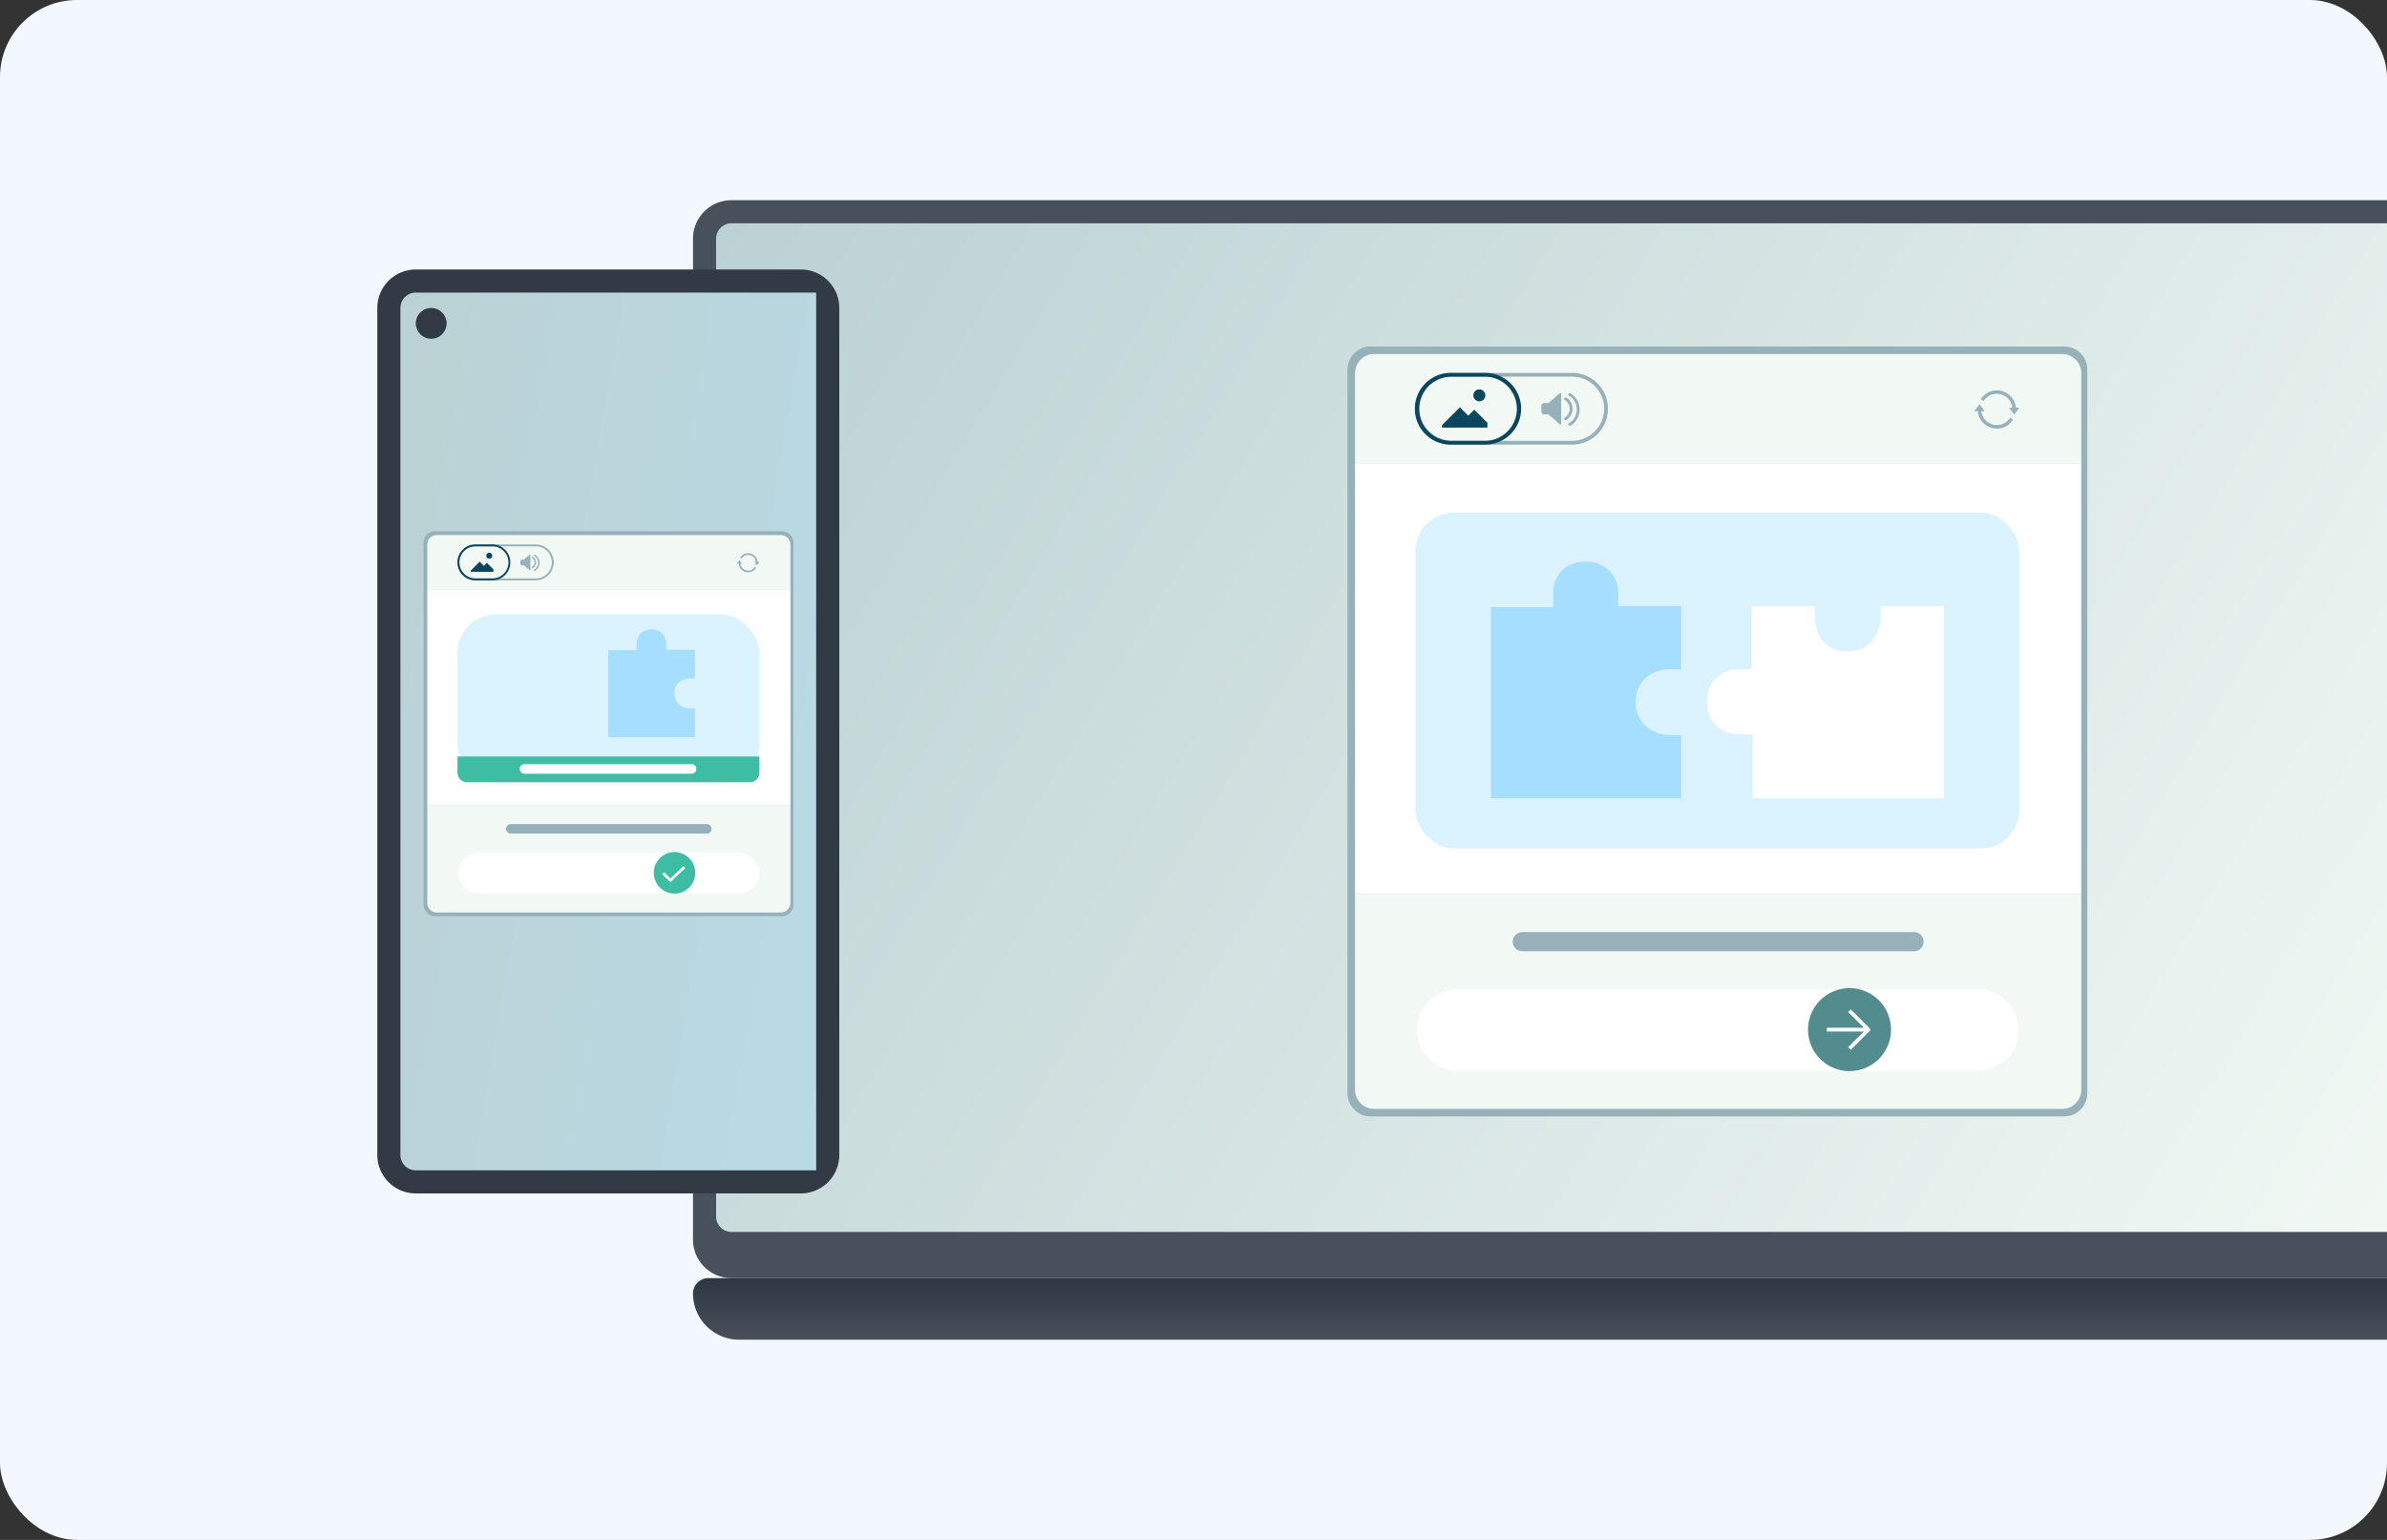
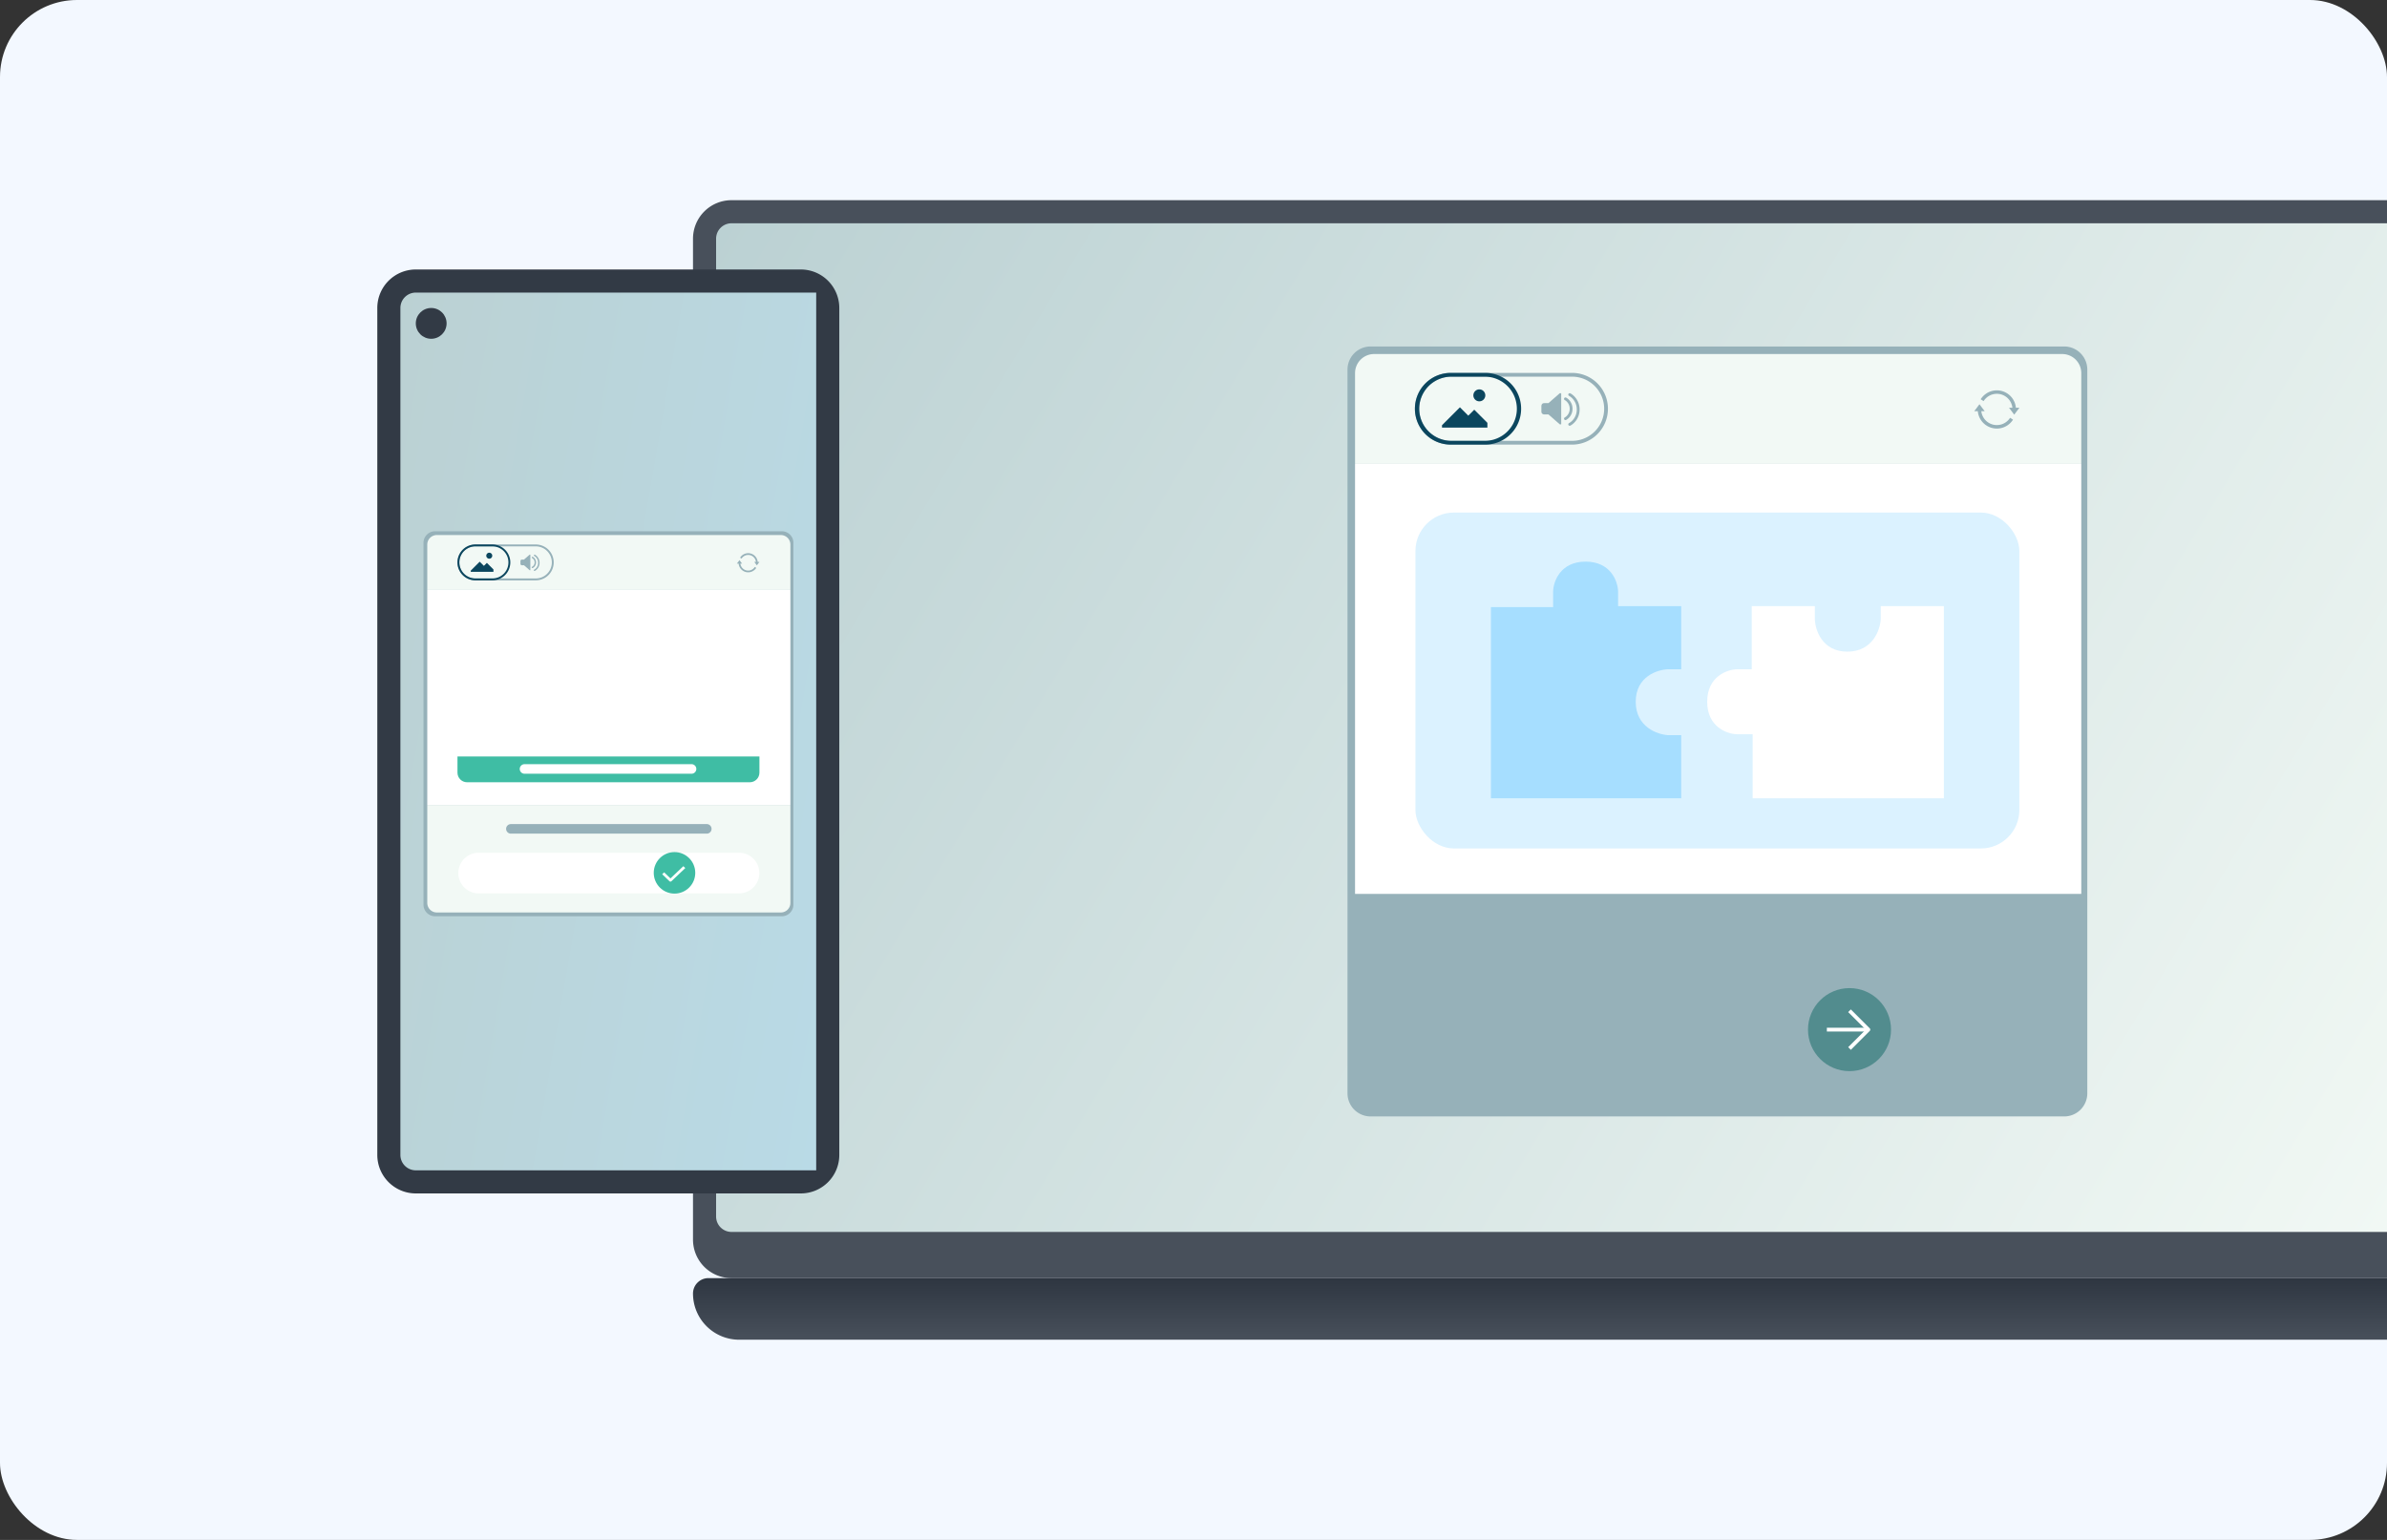
<svg xmlns="http://www.w3.org/2000/svg" width="310" height="200" fill="none">
  <rect width="100%" height="100%" fill="#333333" stroke="none" />
  <rect width="310" height="200" rx="10" fill="#F3F8FF" />
  <path d="M90 31a5 5 0 0 1 5-5h215v140H95a5 5 0 0 1-5-5V31Z" fill="#48505B" />
  <path d="M93 31a2 2 0 0 1 2-2h215v131H95a2 2 0 0 1-2-2V31Z" fill="url(#a)" />
  <path d="M90 168a2 2 0 0 1 2-2h218v8H96a6 6 0 0 1-6-6Z" fill="url(#b)" />
  <path d="M175 48a3 3 0 0 1 3-3h90.078a3 3 0 0 1 3 3v94a3 3 0 0 1-3 3H178a3 3 0 0 1-3-3V48Z" fill="#96B1B9" />
-   <path d="M175.98 116.097h94.316v25.441a2.482 2.482 0 0 1-2.482 2.482h-89.352a2.482 2.482 0 0 1-2.482-2.482v-25.441Z" fill="#F2F9F5" />
-   <path d="M184.047 133.781a5.274 5.274 0 0 1 5.274-5.274h67.635a5.275 5.275 0 0 1 0 10.549h-67.635a5.275 5.275 0 0 1-5.274-5.275Z" fill="#fff" />
  <circle cx="240.196" cy="133.725" fill="#528C8E" r="5.392" />
  <path fill-rule="evenodd" clip-rule="evenodd" d="m242.3 133.726-2.277-2.278.346-.347 2.451 2.451a.245.245 0 0 1 0 .347l-2.451 2.451-.346-.347 2.277-2.277Z" fill="#fff" />
  <path fill-rule="evenodd" clip-rule="evenodd" d="M237.255 133.48h5.392v.491h-5.392v-.491Z" fill="#fff" />
-   <path d="M196.457 122.302c0-.685.556-1.241 1.241-1.241h50.881a1.24 1.24 0 1 1 0 2.482h-50.881a1.24 1.24 0 0 1-1.241-1.241Z" fill="#96B1B9" />
  <path fill="#fff" d="M175.98 60.252h94.316v55.845H175.98z" />
  <path d="M175.98 48.462a2.482 2.482 0 0 1 2.482-2.482h89.352a2.482 2.482 0 0 1 2.482 2.482v11.79H175.98v-11.79Z" fill="#F2F9F5" />
  <path fill-rule="evenodd" clip-rule="evenodd" d="M204.167 48.922H188.48a4.166 4.166 0 0 0 0 8.333h15.687a4.166 4.166 0 0 0 0-8.333Zm-15.687-.49a4.657 4.657 0 1 0 0 9.313h15.687a4.656 4.656 0 0 0 4.656-4.657 4.656 4.656 0 0 0-4.656-4.657H188.48Z" fill="#96B1B9" />
  <path fill-rule="evenodd" clip-rule="evenodd" d="M192.892 48.922h-4.412a4.166 4.166 0 0 0 0 8.333h4.412a4.167 4.167 0 0 0 0-8.333Zm-4.412-.49a4.657 4.657 0 1 0 0 9.313h4.412a4.657 4.657 0 1 0 0-9.314h-4.412Z" fill="#0B465E" />
  <path d="M202.57 51.069h.184v4.044h-.184l-1.471-1.287h-.552c-.122 0-.367-.073-.367-.367v-.736c0-.122.073-.367.367-.367h.552l1.471-1.287Z" fill="#96B1B9" />
  <path fill-rule="evenodd" clip-rule="evenodd" d="M203.141 51.722a.183.183 0 0 1 .246-.082c.29.144.837.628.837 1.451 0 .823-.547 1.307-.837 1.451a.183.183 0 0 1-.246-.082.183.183 0 0 1 .082-.246c.201-.101.634-.475.634-1.123s-.433-1.022-.634-1.123a.183.183 0 0 1-.082-.246Z" fill="#96B1B9" />
  <path fill-rule="evenodd" clip-rule="evenodd" d="M203.692 51.17a.184.184 0 0 1 .247-.082c.412.206 1.205.904 1.205 2.095 0 1.19-.793 1.889-1.205 2.095a.184.184 0 0 1-.247-.082.184.184 0 0 1 .083-.247c.323-.162 1.001-.75 1.001-1.766 0-1.015-.678-1.604-1.001-1.766a.184.184 0 0 1-.083-.247Z" fill="#96B1B9" />
  <path d="M192.082 52.123a.776.776 0 1 0 0-1.55.776.776 0 0 0 0 1.55Zm-4.809 3.103 2.327-2.327 1.086 1.086.776-.776 1.706 1.707v.62h-5.895v-.31Z" fill="#0B465E" />
  <rect x="183.823" y="66.569" width="78.431" height="43.627" rx="5" fill="#DBF2FF" />
  <path d="M193.627 78.848v24.831h24.711v-8.197h-1.687c-1.407-.08-4.219-1.06-4.219-4.34 0-3.278 2.812-4.178 4.219-4.218h1.687v-8.197h-8.197V76.8c-.04-1.286-.94-3.858-4.218-3.858-3.279 0-4.179 2.572-4.219 3.858v2.049h-8.077Z" fill="#A6DEFF" />
  <path d="M227.62 103.679h24.831V78.727h-8.197v1.688c-.08 1.406-1.061 4.218-4.339 4.218-3.279 0-4.179-2.812-4.219-4.218v-1.688h-8.197v8.197h-1.929c-1.285.04-3.857.94-3.857 4.219 0 3.278 2.572 4.178 3.857 4.219h2.05v8.317Z" fill="#fff" />
  <path d="M259.331 51.147c-.723 0-1.358.378-1.719.948l-.381-.24a2.483 2.483 0 0 1 4.572 1.098h.461l-.677.902-.677-.902h.439a2.03 2.03 0 0 0-2.018-1.806Zm-2.934 2.257h.462a2.482 2.482 0 0 0 4.572 1.098l-.382-.241a2.032 2.032 0 0 1-3.737-.857h.439l-.677-.903-.677.903Z" fill="#96B1B9" />
  <path d="M49 40a5 5 0 0 1 5-5h50a5 5 0 0 1 5 5v110a5 5 0 0 1-5 5H54a5 5 0 0 1-5-5V40Z" fill="#323A45" />
  <path d="M52 40a2 2 0 0 1 2-2h52v114H54a2 2 0 0 1-2-2V40Z" fill="url(#c)" />
  <circle cx="56" cy="42" r="2" fill="#323A45" />
  <path d="M55 70.5a1.5 1.5 0 0 1 1.5-1.5h45.039a1.5 1.5 0 0 1 1.5 1.5v47a1.5 1.5 0 0 1-1.5 1.5H56.5a1.5 1.5 0 0 1-1.5-1.5v-47Z" fill="#96B1B9" />
  <path d="M55.49 104.549h47.158v12.72a1.24 1.24 0 0 1-1.241 1.241H56.731a1.241 1.241 0 0 1-1.24-1.241v-12.72Z" fill="#F2F9F5" />
  <path d="M59.523 113.391a2.637 2.637 0 0 1 2.638-2.637h33.817a2.637 2.637 0 1 1 0 5.274H62.16a2.637 2.637 0 0 1-2.638-2.637Z" fill="#fff" />
  <circle cx="87.598" cy="113.363" r="2.696" fill="#3FBDA4" />
  <path fill-rule="evenodd" clip-rule="evenodd" d="m87.071 114.088 1.674-1.588.255.242-1.801 1.708a.186.186 0 0 1-.255 0l-.944-.908.255-.242.816.788Z" fill="#fff" />
  <path d="M65.728 107.651a.62.62 0 0 1 .621-.62h25.44a.62.62 0 1 1 0 1.241H66.35a.62.62 0 0 1-.62-.621Z" fill="#96B1B9" />
  <path fill="#fff" d="M55.49 76.626h47.158v27.923H55.49z" />
  <path d="M55.49 70.731c0-.685.556-1.24 1.241-1.24h44.676a1.24 1.24 0 0 1 1.241 1.24v5.895H55.49v-5.895Z" fill="#F2F9F5" />
  <path fill-rule="evenodd" clip-rule="evenodd" d="M69.583 70.96H61.74a2.083 2.083 0 1 0 0 4.168h7.843a2.083 2.083 0 0 0 0-4.167Zm-7.843-.244a2.328 2.328 0 1 0 0 4.657h7.843a2.328 2.328 0 1 0 0-4.657H61.74Z" fill="#96B1B9" />
  <path fill-rule="evenodd" clip-rule="evenodd" d="M63.946 70.96H61.74a2.083 2.083 0 1 0 0 4.168h2.206a2.083 2.083 0 0 0 0-4.167Zm-2.206-.244a2.328 2.328 0 1 0 0 4.657h2.206a2.328 2.328 0 0 0 0-4.657H61.74Z" fill="#0B465E" />
  <path d="M68.785 72.034h.092v2.023h-.092l-.736-.644h-.275c-.062 0-.184-.037-.184-.184v-.367c0-.062.037-.184.184-.184h.275l.736-.644Z" fill="#96B1B9" />
  <path fill-rule="evenodd" clip-rule="evenodd" d="M69.07 72.36a.092.092 0 0 1 .124-.04.822.822 0 0 1 .418.726.822.822 0 0 1-.418.725.092.092 0 1 1-.082-.164.64.64 0 0 0 .316-.561.64.64 0 0 0-.316-.562.092.092 0 0 1-.042-.123Z" fill="#96B1B9" />
  <path fill-rule="evenodd" clip-rule="evenodd" d="M69.346 72.085a.092.092 0 0 1 .123-.041c.206.103.603.452.603 1.047 0 .596-.397.945-.603 1.048a.092.092 0 1 1-.082-.164c.162-.081.501-.376.501-.883 0-.508-.339-.803-.5-.883a.092.092 0 0 1-.042-.124Z" fill="#96B1B9" />
  <path d="M63.541 72.562a.388.388 0 1 0 0-.776.388.388 0 0 0 0 .776Zm-2.404 1.551L62.3 72.95l.543.543.388-.388.853.853v.31h-2.947v-.155Z" fill="#0B465E" />
-   <rect x="59.412" y="79.784" width="39.216" height="21.814" rx="5" fill="#DBF2FF" />
  <path d="M98.627 100.348c0 .69-.56 1.25-1.25 1.25H60.662c-.69 0-1.25-.56-1.25-1.25V98.25h39.215v2.098Z" fill="#3FBDA4" />
  <path d="M67.5 99.87a.62.62 0 0 1 .62-.62h21.691a.62.62 0 1 1 0 1.241h-21.69a.62.62 0 0 1-.621-.62Z" fill="#fff" />
-   <path d="M79 84.44v11.31h11.255v-3.733h-.769c-.64-.037-1.921-.483-1.921-1.977 0-1.493 1.28-1.903 1.921-1.921h.769v-3.734h-3.733v-.878c-.019-.586-.429-1.757-1.922-1.757-1.493 0-1.903 1.171-1.922 1.757v.933H79Z" fill="#A6DEFF" />
  <path d="M97.165 72.074c-.361 0-.679.189-.859.474l-.19-.12a1.24 1.24 0 0 1 2.285.548h.231l-.338.451-.339-.45h.22a1.015 1.015 0 0 0-1.01-.903Zm-1.466 1.128h.23a1.241 1.241 0 0 0 2.286.549l-.19-.12a1.015 1.015 0 0 1-1.869-.43h.22l-.339-.45-.338.45Z" fill="#96B1B9" />
  <defs>
    <linearGradient id="a" x1="93" y1="29" x2="310" y2="160" gradientUnits="userSpaceOnUse">
      <stop stop-color="#BBD1D3" />
      <stop offset="1" stop-color="#F1F8F4" />
    </linearGradient>
    <linearGradient id="b" x1="200" y1="166" x2="200" y2="174" gradientUnits="userSpaceOnUse">
      <stop stop-color="#2E3641" />
      <stop offset="1" stop-color="#48505B" />
    </linearGradient>
    <linearGradient id="c" x1="52" y1="38" x2="123.547" y2="50.351" gradientUnits="userSpaceOnUse">
      <stop stop-color="#BBD1D3" />
      <stop offset="1" stop-color="#B9DAE6" />
    </linearGradient>
  </defs>
</svg>